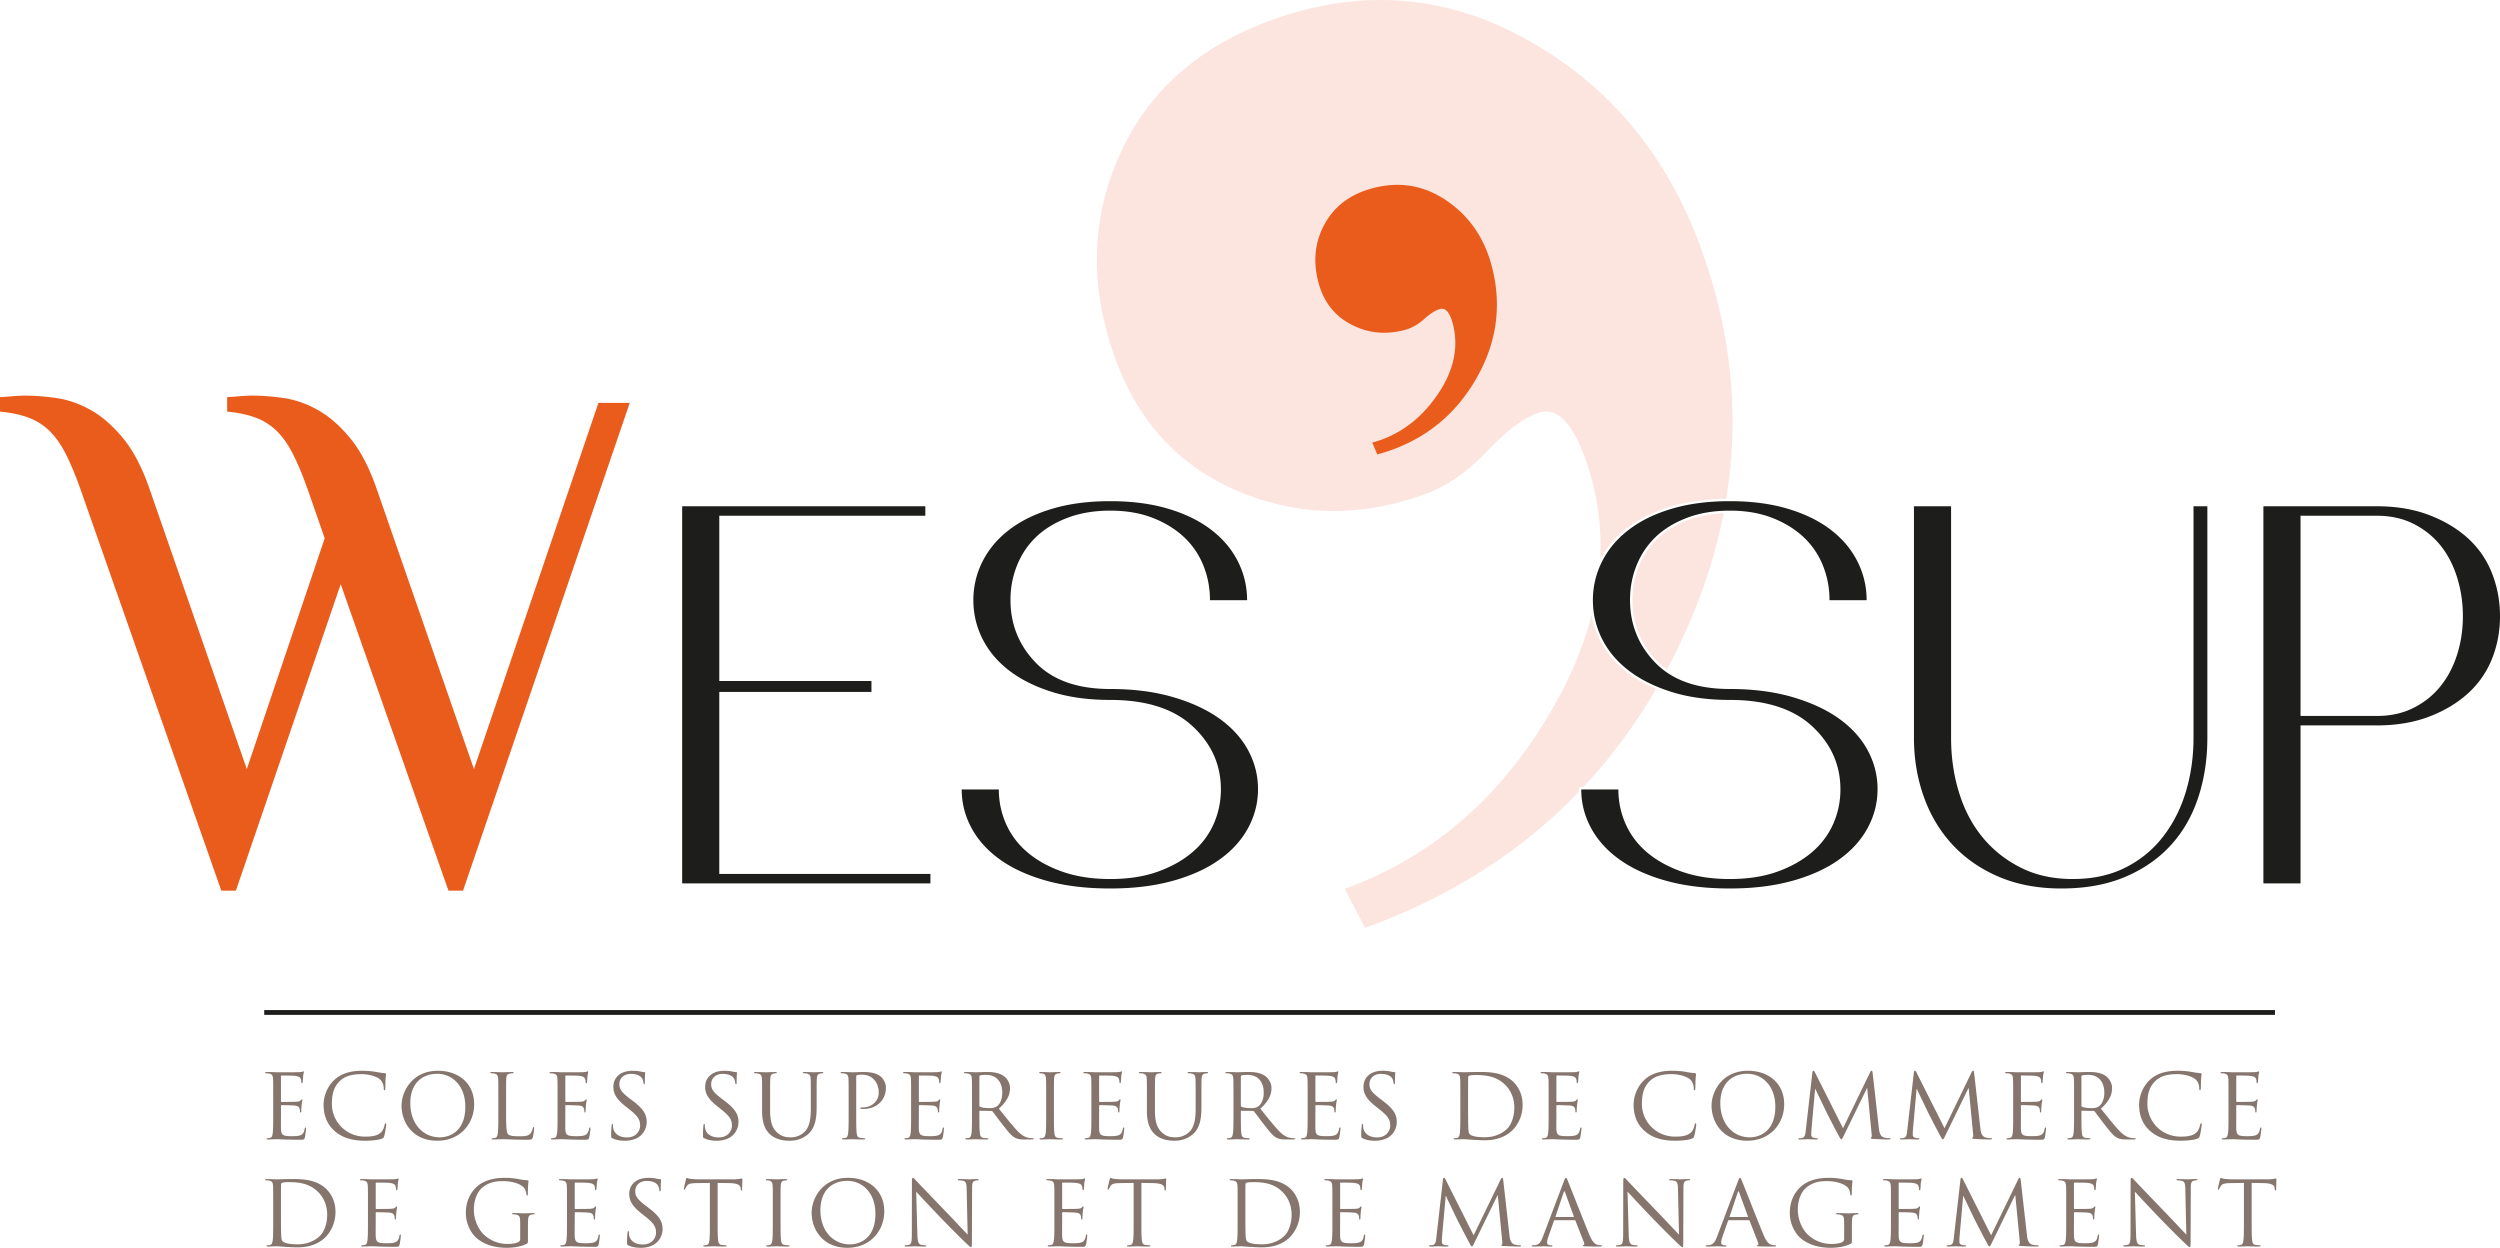
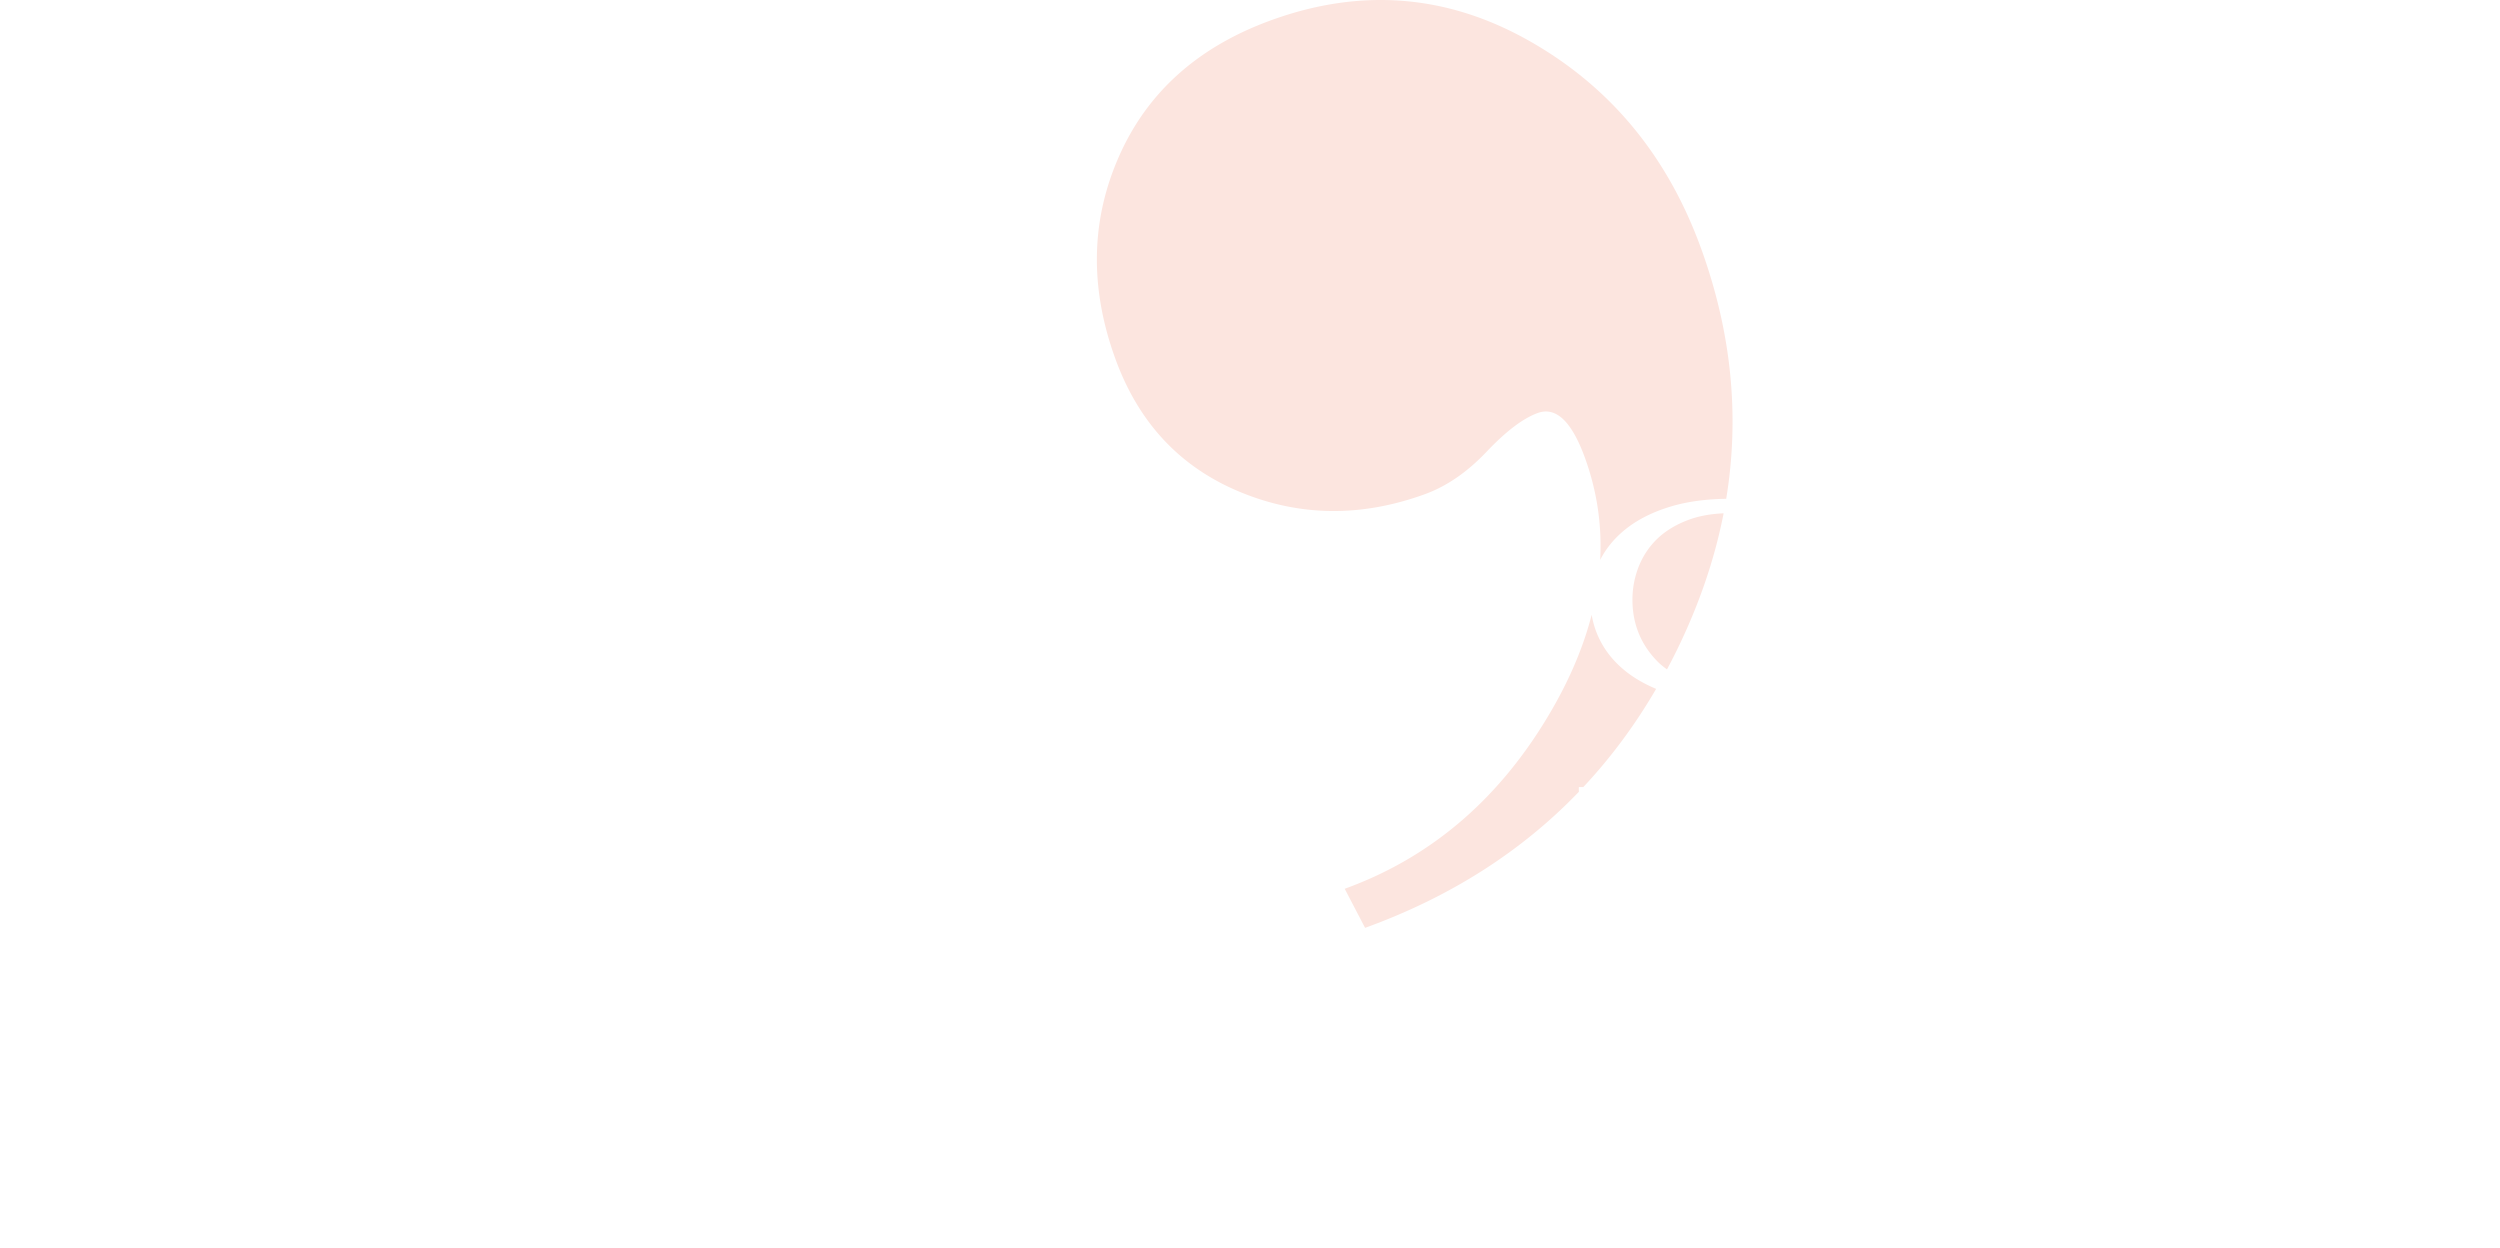
<svg xmlns="http://www.w3.org/2000/svg" viewBox="0 0 600 299.472">
  <path d="M397.728 129.326c-1.91 1.845-3.394 4.06-4.41 6.585a21.534 21.534 0 0 0-1.53 8.048c0 5.735 2.003 10.69 5.951 14.732.71.727 1.503 1.367 2.336 1.965a147.678 147.678 0 0 0 2.303-4.48c5.378-10.966 9.142-21.96 11.29-32.981-3.166.133-6.073.667-8.624 1.645-2.944 1.128-5.406 2.637-7.316 4.486zm-13.77 24.241a21.075 21.075 0 0 1-1.956-6.024c-1.9 7.423-5.048 14.977-9.477 22.666-12.17 21.117-28.768 35.475-49.794 43.099l4.888 9.379c20.405-7.399 37.508-18.285 51.316-32.66-.005-.185-.017-.368-.017-.553v-.583h1.086c6.594-7.038 12.42-14.89 17.47-23.56-2.642-1.104-4.982-2.427-6.973-3.962-2.852-2.197-5.053-4.822-6.543-7.802zm24.3-93.94c-8.1-22.337-21.946-38.992-41.542-49.985-19.595-10.98-40.13-12.583-61.588-4.803-17.526 6.353-29.7 17.215-36.514 32.569-6.822 15.368-7.135 31.581-.94 48.665 5.562 15.337 15.484 25.98 29.796 31.942 14.304 5.965 29.119 6.17 44.455.608 5.255-1.907 10.214-5.306 14.877-10.226 4.655-4.908 8.738-8.002 12.25-9.274 2.188-.795 4.23-.29 6.12 1.497 1.885 1.803 3.631 4.886 5.216 9.26 2.896 7.986 4.098 16.15 3.656 24.488 1.487-2.913 3.656-5.485 6.457-7.645 2.844-2.19 6.376-3.928 10.498-5.164 3.89-1.166 8.361-1.781 13.29-1.846 3.27-19.937 1.266-39.965-6.03-60.086z" fill="#fce5df" />
-   <path d="M113.746 184.581l-23.413-67.444c-1.748-5.005-3.843-9-6.29-11.968-2.446-2.971-5.01-5.212-7.689-6.727-2.681-1.513-5.39-2.473-8.123-2.883-2.739-.407-5.33-.612-7.777-.612-.815 0-1.894.061-3.232.174-1.34.119-2.243.176-2.708.176v3.493c2.56.237 4.805.7 6.727 1.4a14.266 14.266 0 0 1 5.067 3.144c1.455 1.398 2.766 3.232 3.93 5.502 1.164 2.273 2.33 5.042 3.496 8.3l4.194 12.058-18.696 55.387-23.414-67.444c-1.747-5.005-3.843-9-6.29-11.968-2.446-2.971-5.01-5.212-7.688-6.727-2.681-1.513-5.39-2.473-8.125-2.883-2.738-.407-5.329-.612-7.775-.612-.814 0-1.891.061-3.232.174-1.339.119-2.242.176-2.708.176v3.493c2.563.237 4.804.7 6.727 1.4a14.28 14.28 0 0 1 5.067 3.144c1.454 1.398 2.765 3.232 3.93 5.502 1.164 2.273 2.329 5.042 3.495 8.3l33.897 96.624h3.495l25.16-73.56 25.86 73.56h3.495l40.012-117.065h-7.514l-29.878 87.886zM357.96 63.636c-1.81-6.688-5.43-11.868-10.857-15.539-5.427-3.669-11.356-4.636-17.783-2.896-5.247 1.418-9.052 4.278-11.407 8.576-2.358 4.3-2.843 9.004-1.457 14.12 1.241 4.593 3.865 7.929 7.88 10.008 4.014 2.085 8.313 2.504 12.906 1.261 1.574-.424 3.1-1.293 4.572-2.608 1.475-1.313 2.737-2.113 3.787-2.397.656-.177 1.237.018 1.742.584.505.57.936 1.509 1.294 2.819 1.546 5.721.292 11.501-3.757 17.342-4.053 5.841-9.227 9.61-15.523 11.314l1.19 2.845c10.235-2.769 18.016-8.602 23.35-17.51 5.332-8.902 6.69-18.21 4.063-27.919z" fill="#ea5c1c" />
-   <path d="M223.298 209.743h-50.67V166.06h36.518v-2.62h-36.517v-39.663h49.448v-2.273h-58.36v90.509h59.581v-2.271zm62.813-5.154c-2.27 1.921-5.038 3.466-8.3 4.63-3.262 1.165-7.047 1.747-11.356 1.747-4.31 0-8.125-.582-11.445-1.748-3.32-1.163-6.115-2.708-8.388-4.63-2.269-1.92-3.99-4.193-5.153-6.814a20.201 20.201 0 0 1-1.747-8.3h-8.912c0 3.26.786 6.35 2.36 9.261 1.573 2.913 3.87 5.447 6.9 7.601 3.029 2.156 6.755 3.843 11.182 5.067 4.426 1.223 9.493 1.834 15.203 1.834 5.592 0 10.598-.614 15.025-1.84 4.427-1.229 8.153-2.924 11.184-5.086 3.026-2.163 5.329-4.707 6.902-7.629 1.57-2.92 2.357-6.018 2.357-9.296 0-3.27-.786-6.367-2.357-9.293-1.573-2.92-3.876-5.466-6.902-7.628-3.03-2.16-6.757-3.886-11.184-5.172-4.427-1.287-9.433-1.931-15.025-1.931-7.804 0-13.746-2.086-17.823-6.264-4.078-4.177-6.116-9.221-6.116-15.139 0-2.9.525-5.654 1.574-8.265 1.047-2.61 2.561-4.872 4.542-6.786 1.982-1.915 4.484-3.452 7.515-4.612 3.026-1.16 6.463-1.741 10.308-1.741 3.844 0 7.25.582 10.221 1.747 2.97 1.164 5.473 2.709 7.512 4.63a18.908 18.908 0 0 1 4.632 6.815c1.048 2.62 1.573 5.387 1.573 8.298h8.91c0-3.26-.728-6.348-2.185-9.26-1.457-2.91-3.581-5.444-6.377-7.6-2.796-2.155-6.232-3.845-10.31-5.067-4.077-1.223-8.735-1.836-13.976-1.836-5.243 0-9.903.613-13.979 1.836-4.079 1.222-7.512 2.912-10.308 5.067-2.797 2.156-4.921 4.69-6.377 7.6a20.415 20.415 0 0 0-2.185 9.26c0 3.262.728 6.35 2.185 9.261 1.456 2.913 3.58 5.447 6.377 7.602 2.796 2.156 6.23 3.871 10.308 5.153 4.076 1.283 8.736 1.921 13.979 1.921 8.62 0 15.202 2.099 19.742 6.291 4.544 4.193 6.818 9.261 6.818 15.201 0 2.914-.586 5.68-1.747 8.3-1.167 2.62-2.886 4.893-5.157 6.815zm148.69 0c-2.272 1.921-5.04 3.466-8.3 4.63-3.263 1.165-7.05 1.747-11.356 1.747-4.312 0-8.125-.582-11.446-1.748-3.32-1.163-6.115-2.708-8.388-4.63-2.27-1.92-3.99-4.193-5.153-6.814a20.202 20.202 0 0 1-1.748-8.3h-8.91c0 3.26.786 6.35 2.36 9.261 1.571 2.913 3.87 5.447 6.9 7.601 3.027 2.156 6.754 3.843 11.182 5.067 4.426 1.223 9.493 1.834 15.203 1.834 5.59 0 10.597-.614 15.025-1.84 4.424-1.229 8.152-2.924 11.183-5.086 3.027-2.163 5.33-4.707 6.902-7.629 1.572-2.92 2.359-6.018 2.359-9.296 0-3.27-.787-6.367-2.36-9.293-1.571-2.92-3.874-5.466-6.901-7.628-3.03-2.16-6.759-3.886-11.183-5.172-4.428-1.287-9.435-1.931-15.025-1.931-7.807 0-13.749-2.086-17.823-6.264-4.08-4.177-6.116-9.221-6.116-15.139 0-2.9.525-5.654 1.572-8.265 1.049-2.61 2.562-4.872 4.544-6.786 1.979-1.915 4.484-3.452 7.513-4.612 3.028-1.16 6.465-1.741 10.31-1.741 3.843 0 7.248.582 10.222 1.747 2.97 1.164 5.472 2.709 7.511 4.63a18.928 18.928 0 0 1 4.632 6.815c1.047 2.62 1.572 5.387 1.572 8.298h8.911c0-3.26-.73-6.348-2.185-9.26-1.458-2.91-3.58-5.444-6.378-7.6-2.795-2.155-6.232-3.845-10.308-5.067-4.08-1.223-8.736-1.836-13.977-1.836-5.243 0-9.903.613-13.979 1.836-4.079 1.222-7.513 2.912-10.31 5.067-2.795 2.156-4.92 4.69-6.376 7.6a20.415 20.415 0 0 0-2.185 9.26c0 3.262.728 6.35 2.185 9.261 1.455 2.913 3.58 5.447 6.377 7.602 2.796 2.156 6.23 3.871 10.31 5.153 4.075 1.283 8.735 1.921 13.978 1.921 8.618 0 15.2 2.099 19.743 6.291 4.542 4.193 6.814 9.261 6.814 15.201 0 2.914-.582 5.68-1.746 8.3-1.166 2.62-2.884 4.893-5.155 6.815zm33.828-1.835c3.037 3.263 6.746 5.826 11.125 7.689 4.381 1.86 9.372 2.794 14.976 2.794 5.837 0 10.947-.933 15.327-2.794 4.38-1.863 8.026-4.397 10.947-7.603 2.918-3.201 5.108-7.014 6.57-11.444 1.459-4.426 2.19-9.2 2.19-14.328v-55.563h-3.322v55.563c0 4.545-.61 8.855-1.833 12.931-1.224 4.08-3.058 7.686-5.504 10.833-2.445 3.146-5.478 5.621-9.086 7.426-3.613 1.807-7.806 2.708-12.58 2.708-4.66 0-8.797-.901-12.407-2.708-3.61-1.805-6.668-4.221-9.173-7.252-2.506-3.027-4.398-6.61-5.678-10.747-1.282-4.131-1.922-8.53-1.922-13.191v-55.563h-8.911v55.563c0 5.01.786 9.728 2.365 14.154 1.575 4.428 3.883 8.271 6.916 11.532zM598.08 137.58c-1.283-3.258-3.204-6.054-5.766-8.386-2.563-2.328-5.678-4.194-9.349-5.59-3.667-1.398-7.834-2.097-12.49-2.097h-27.26v90.508h8.913v-37.917h18.346c4.657 0 8.824-.698 12.491-2.096 3.671-1.4 6.786-3.26 9.35-5.592a22.256 22.256 0 0 0 5.765-8.298c1.282-3.203 1.92-6.61 1.92-10.222 0-3.61-.638-7.046-1.92-10.31zm-8.386 19.571c-.934 2.912-2.271 5.444-4.019 7.6-1.747 2.156-3.905 3.874-6.465 5.154-2.563 1.282-5.475 1.922-8.736 1.922h-18.346v-48.05h18.346c3.26 0 6.173.642 8.736 1.922 2.56 1.283 4.718 3 6.465 5.155 1.748 2.157 3.085 4.717 4.019 7.689.93 2.97 1.398 6.087 1.398 9.347 0 3.264-.468 6.35-1.398 9.261zm-526.28 86.424h482.578v-1.165H63.413v1.165z" fill="#1d1d1b" />
-   <path d="M63.821 257.585c.198 0 .575.021.754.064.73.15.906.492.95 1.221.045.686.045 1.285.045 4.625v3.771c0 2.056 0 3.749-.111 4.647-.088.621-.198 1.092-.642 1.178a3.482 3.482 0 0 1-.664.086c-.134 0-.177.064-.177.128 0 .13.11.172.354.172.332 0 .841-.043 1.285-.043.464-.022.84-.022.884-.022.332 0 .865.022 1.729.065.863.021 2.082.064 3.743.064.862 0 1.041 0 1.196-.555.11-.452.289-1.907.289-2.08 0-.15 0-.32-.134-.32-.112 0-.155.086-.2.32-.155.88-.421 1.307-.997 1.544-.576.234-1.55.234-2.126.234-2.17 0-2.502-.278-2.568-1.755-.022-.45 0-2.935 0-3.663v-1.885c0-.086.043-.15.155-.15.377 0 2.57.043 3.166.107.864.086 1.063.449 1.152.75.09.278.09.493.09.706 0 .108.043.193.153.193.156 0 .156-.235.156-.406 0-.151.043-.943.088-1.372.067-.707.177-1.07.177-1.198 0-.13-.043-.173-.11-.173-.09 0-.177.109-.333.28-.198.213-.51.256-1.04.298-.51.045-3.234.045-3.521.045-.11 0-.133-.066-.133-.214v-5.912c0-.151.043-.215.133-.215.242 0 2.658.02 3.033.064 1.196.13 1.42.386 1.574.73.11.256.132.62.132.77 0 .17.043.278.178.278.087 0 .132-.128.154-.235.045-.257.088-1.2.11-1.414.067-.598.178-.857.178-1.005 0-.109-.023-.193-.09-.193-.11 0-.198.084-.308.107a6.213 6.213 0 0 1-.954.106c-.51.021-4.915.021-5.072.021l-.906-.041c-.487-.023-1.087-.023-1.596-.023-.243 0-.353.043-.353.171 0 .086.088.13.177.13zm16.518 13.879c1.749 1.52 3.986 2.312 7.307 2.312 1.419 0 3.101-.15 3.988-.491.398-.173.444-.214.575-.621.222-.728.487-2.592.487-2.742 0-.172-.043-.322-.155-.322-.133 0-.176.086-.22.322-.067.385-.355 1.328-.82 1.799-.886.88-2.192 1.07-3.855 1.07-4.738 0-7.992-3.748-7.992-7.838 0-2.185.375-4.092 1.992-5.59.775-.729 2.148-1.563 5.095-1.563 1.947 0 3.653.577 4.427 1.219.576.472.932 1.35.932 2.186 0 .299.023.449.176.449.132 0 .177-.128.2-.449.022-.322.022-1.5.065-2.207.046-.77.112-1.026.112-1.198 0-.13-.044-.216-.288-.236-.71-.044-1.418-.171-2.26-.321-1.083-.193-2.325-.257-3.21-.257-3.41 0-5.425 1.007-6.756 2.29-1.97 1.907-2.478 4.413-2.478 5.849 0 2.033.531 4.475 2.678 6.339zm24.758-14.478c-6.113 0-8.727 4.904-8.727 8.374 0 3.854 2.525 8.417 8.594 8.417 5.337 0 8.837-3.963 8.837-8.76 0-4.989-3.722-8.03-8.704-8.03zm.464 15.977c-3.987 0-7.087-3.213-7.087-8.203 0-4.69 2.768-7.046 6.468-7.046 3.498 0 6.733 2.762 6.733 7.901 0 6.234-4.12 7.348-6.114 7.348zm12.288-15.378c.2 0 .576.022.753.065.731.149.908.492.953 1.22.043.686.043 1.286.043 4.624v3.772c0 2.057 0 3.748-.11 4.647-.09.62-.2 1.091-.643 1.178-.2.043-.465.086-.664.086-.133 0-.177.064-.177.127 0 .13.11.173.354.173.332 0 .82-.02 1.262-.043.444 0 .819-.021.908-.021.642 0 1.33.02 2.26.064.929.022 2.081.064 3.676.064 1.173 0 1.24-.085 1.396-.578.176-.62.332-1.906.332-2.142s-.022-.32-.133-.32c-.134 0-.178.106-.2.277-.066.407-.288.943-.575 1.285-.532.62-1.507.643-2.68.643-1.728 0-2.304-.15-2.658-.493-.4-.386-.487-1.756-.487-4.904v-3.815c0-3.338 0-3.938.044-4.624.044-.75.22-1.114.864-1.22.265-.043.574-.065.73-.065.089 0 .178-.043.178-.13 0-.127-.112-.17-.356-.17-.664 0-2.28.064-2.39.064-.112 0-1.506-.064-2.503-.064-.244 0-.354.043-.354.17 0 .087.088.13.177.13zm18.622 15.892c.864.021 2.081.064 3.744.064.864 0 1.04 0 1.196-.555.11-.452.289-1.907.289-2.08 0-.15 0-.32-.134-.32-.112 0-.155.086-.2.32-.155.88-.421 1.307-.997 1.544-.575.234-1.55.234-2.126.234-2.17 0-2.503-.278-2.568-1.755-.022-.45 0-2.935 0-3.663v-1.885c0-.086.043-.15.155-.15.375 0 2.57.043 3.166.107.863.086 1.063.449 1.152.75.09.278.09.493.09.706 0 .108.043.193.153.193.156 0 .156-.235.156-.406 0-.151.045-.943.088-1.372.067-.707.177-1.07.177-1.198 0-.13-.044-.173-.11-.173-.09 0-.177.109-.333.28-.198.213-.51.256-1.041.298-.509.045-3.233.045-3.52.045-.112 0-.133-.066-.133-.214v-5.912c0-.151.043-.215.133-.215.242 0 2.657.02 3.033.064 1.196.13 1.42.386 1.574.73.11.256.132.62.132.77 0 .17.045.278.177.278.088 0 .133-.128.155-.235.045-.257.088-1.2.11-1.414.067-.598.178-.857.178-1.005 0-.109-.023-.193-.088-.193-.112 0-.2.084-.311.107-.176.041-.53.086-.953.106-.51.021-4.916.021-5.072.021l-.906-.041c-.487-.023-1.086-.023-1.595-.023-.244 0-.354.043-.354.171 0 .086.088.13.177.13.198 0 .575.02.753.063.731.15.907.492.952 1.221.044.686.044 1.285.044 4.625v3.771c0 2.056 0 3.749-.11 4.647-.09.621-.2 1.092-.643 1.178a3.499 3.499 0 0 1-.664.086c-.134 0-.177.064-.177.128 0 .13.11.172.354.172.332 0 .841-.043 1.285-.043.464-.022.84-.022.884-.022.332 0 .865.022 1.728.065zm18.735-4.155c0-1.714-.621-3.042-3.233-5.034l-.621-.47c-2.126-1.606-2.702-2.377-2.702-3.6 0-1.562 1.197-2.483 2.724-2.483 2.038 0 2.635.899 2.767 1.135.134.236.267.814.29 1.07.021.172.042.279.176.279.11 0 .155-.15.155-.492 0-1.457.088-2.164.088-2.27 0-.108-.043-.15-.222-.15-.176 0-.353-.022-.774-.108-.554-.128-1.195-.214-2.06-.214-2.812 0-4.584 1.564-4.584 3.856 0 1.455.532 2.783 2.88 4.647l.995.792c1.906 1.52 2.547 2.378 2.547 3.855 0 1.371-1.04 2.85-3.166 2.85-1.484 0-2.946-.6-3.278-2.186-.067-.298-.067-.6-.067-.791 0-.173-.022-.236-.155-.236-.11 0-.155.107-.177.343-.022.341-.11 1.198-.11 2.27 0 .578.022.665.332.813.908.43 1.926.58 2.968.58 1.196 0 2.39-.258 3.344-.9 1.527-1.05 1.883-2.679 1.883-3.556zm13.837 3.876c.908.43 1.926.58 2.968.58 1.195 0 2.39-.258 3.343-.9 1.528-1.05 1.884-2.679 1.884-3.556 0-1.714-.621-3.042-3.234-5.034l-.62-.47c-2.128-1.606-2.7-2.377-2.7-3.6 0-1.562 1.195-2.483 2.722-2.483 2.038 0 2.635.899 2.767 1.135.134.236.267.814.289 1.07.022.172.045.279.177.279.11 0 .155-.15.155-.492 0-1.457.088-2.164.088-2.27 0-.108-.045-.15-.222-.15-.176 0-.353-.022-.774-.108-.554-.128-1.195-.214-2.06-.214-2.812 0-4.584 1.564-4.584 3.856 0 1.455.532 2.783 2.88 4.647l.995.792c1.906 1.52 2.547 2.378 2.547 3.855 0 1.371-1.04 2.85-3.166 2.85-1.484 0-2.946-.6-3.278-2.186-.067-.298-.067-.6-.067-.791 0-.173-.023-.236-.155-.236-.11 0-.155.107-.177.343-.022.341-.11 1.198-.11 2.27 0 .578.022.665.332.813zm26.95-9.703c0-3.34 0-3.939.044-4.625.045-.75.222-1.091.82-1.22.265-.044.398-.065.554-.065.086 0 .176-.043.176-.129 0-.128-.11-.17-.355-.17-.662 0-1.704.063-1.859.063-.132 0-1.352-.064-2.348-.064-.242 0-.354.043-.354.171 0 .086.09.13.177.13.2 0 .575.02.754.063.73.15.908.492.952 1.221.043.686.043 1.285.043 4.625v2.678c0 2.207-.264 4.026-1.284 5.247-.798.923-2.126 1.544-3.476 1.544-1.264 0-2.26-.194-3.345-1.178-.951-.88-1.663-2.207-1.663-5.29v-3.001c0-3.34 0-3.939.046-4.625.045-.75.222-1.135.82-1.22.265-.044.398-.065.554-.065.086 0 .176-.043.176-.129 0-.128-.11-.17-.353-.17-.665 0-1.993.063-2.193.063s-1.55-.064-2.547-.064c-.244 0-.354.043-.354.171 0 .086.088.13.177.13.2 0 .576.02.753.063.731.15.909.492.952 1.221.044.686.044 1.285.044 4.625v3.128c0 3.128.843 4.626 1.925 5.634 1.575 1.434 3.811 1.52 4.564 1.52 1.307 0 2.969-.213 4.563-1.586 1.771-1.52 2.038-4.09 2.038-6.404v-2.292zm11.402-6.21c-1.018 0-2.303.064-2.79.064-.177 0-1.507-.064-2.502-.064-.244 0-.355.043-.355.171 0 .086.088.13.178.13.199 0 .574.02.753.063.73.15.908.492.95 1.221.046.686.046 1.285.046 4.625v3.771c0 2.056 0 3.749-.11 4.647-.09.621-.2 1.092-.642 1.178-.2.043-.466.086-.667.086-.131 0-.176.064-.176.128 0 .13.11.172.355.172.663 0 2.06-.065 2.125-.065.11 0 1.505.065 2.725.065.244 0 .354-.065.354-.172 0-.064-.046-.128-.177-.128-.2 0-.687-.043-.996-.086-.667-.086-.798-.557-.865-1.178-.11-.898-.11-2.591-.11-4.647v-8.803c0-.214.044-.364.177-.407.2-.086.576-.127.953-.127.509 0 1.859-.087 3.033 1.07 1.173 1.156 1.239 2.592 1.239 3.298 0 1.97-1.682 3.49-3.83 3.49-.465 0-.597.022-.597.194 0 .107.132.15.242.15.11.021.355.021.466.021 3.144 0 5.447-2.055 5.447-5.097 0-1.135-.62-2.099-1.107-2.549-.355-.322-1.35-1.22-4.12-1.22zm11.16 14.628c-.09.621-.2 1.092-.642 1.178-.2.043-.466.086-.664.086-.134 0-.178.064-.178.128 0 .13.11.172.354.172.332 0 .843-.043 1.285-.043.464-.022.842-.022.885-.022.33 0 .864.022 1.729.065.862.021 2.08.064 3.742.064.864 0 1.04 0 1.196-.555.111-.452.288-1.907.288-2.08 0-.15 0-.32-.134-.32-.111 0-.154.086-.2.32-.154.88-.419 1.307-.997 1.544-.574.234-1.55.234-2.124.234-2.172 0-2.504-.278-2.57-1.755-.021-.45 0-2.935 0-3.663v-1.885c0-.086.046-.15.156-.15.376 0 2.569.043 3.167.107.862.086 1.062.449 1.151.75.09.278.09.493.09.706 0 .108.044.193.153.193.158 0 .158-.235.158-.406 0-.151.043-.943.086-1.372.067-.707.177-1.07.177-1.198 0-.13-.043-.173-.11-.173-.09 0-.176.109-.334.28-.198.213-.509.256-1.04.298-.51.045-3.233.045-3.52.045-.11 0-.133-.066-.133-.214v-5.912c0-.151.045-.215.132-.215.243 0 2.66.02 3.034.064 1.195.13 1.419.386 1.574.73.111.256.134.62.134.77 0 .17.043.278.177.278.086 0 .13-.128.153-.235.045-.257.088-1.2.112-1.414.065-.598.175-.857.175-1.005 0-.109-.022-.193-.087-.193-.112 0-.2.084-.31.107a6.187 6.187 0 0 1-.954.106c-.51.021-4.914.021-5.07.021l-.909-.041c-.486-.023-1.085-.023-1.594-.023-.244 0-.353.043-.353.171 0 .086.087.13.176.13.2 0 .576.02.753.063.731.15.908.492.951 1.221.045.686.045 1.285.045 4.625v3.771c0 2.056 0 3.749-.11 4.647zm29.341 1.264c-.134 0-.443 0-.863-.065-.554-.085-1.507-.32-2.704-1.54-1.284-1.33-2.79-3.235-4.605-5.486 1.993-1.776 2.68-3.36 2.68-4.945 0-1.48-.974-2.528-1.528-2.913-1.173-.814-2.657-.945-4.054-.945-.686 0-2.368.066-2.614.066-.108 0-1.505-.066-2.5-.066-.245 0-.355.045-.355.173 0 .086.088.13.177.13.198 0 .575.021.754.065.729.15.906.491.95 1.219.045.686.045 1.284.045 4.625v3.772c0 2.054 0 3.748-.111 4.646-.088.62-.198 1.092-.642 1.18a3.635 3.635 0 0 1-.664.084c-.134 0-.177.065-.177.128 0 .129.11.172.354.172.664 0 2.06-.064 2.082-.064.11 0 1.506.064 2.724.064.244 0 .356-.064.356-.172 0-.063-.047-.128-.18-.128-.199 0-.685-.043-.997-.085-.663-.087-.796-.558-.863-1.179-.11-.898-.11-2.592-.11-4.646v-.517c0-.103.045-.169.155-.169l2.724.043c.132 0 .2.042.289.126.442.559 1.484 1.992 2.413 3.171 1.262 1.607 2.038 2.656 2.99 3.147.575.302 1.129.409 2.369.409h1.573c.398 0 .532-.043.532-.172 0-.063-.09-.128-.2-.128zm-8.704-7.625c-.509.344-1.13.408-1.661.408-.974 0-1.993-.15-2.325-.343-.11-.065-.155-.15-.155-.258v-7.003a.26.26 0 0 1 .177-.257c.222-.064.819-.13 1.486-.13 2.367 0 3.828 1.608 3.828 4.284 0 1.628-.574 2.785-1.35 3.299zm15.545 7.925c.244 0 .352-.064.352-.17 0-.065-.043-.13-.175-.13-.2 0-.686-.043-.998-.086-.663-.085-.797-.557-.863-1.178-.11-.897-.11-2.592-.11-4.647v-3.77c0-3.34 0-3.94.045-4.626.043-.75.22-1.113.817-1.221.265-.042.399-.064.554-.064.089 0 .178-.043.178-.128 0-.13-.111-.172-.354-.172-.664 0-2.06.064-2.17.064s-1.509-.064-2.238-.064c-.244 0-.353.043-.353.172 0 .085.087.128.176.128.155 0 .442.022.686.086.487.105.71.47.754 1.199.044.686.044 1.286.044 4.626v3.77c0 2.055 0 3.75-.11 4.647-.09.62-.201 1.093-.643 1.178-.2.043-.465.086-.664.086-.134 0-.177.065-.177.13 0 .127.11.17.354.17.662 0 2.06-.064 2.17-.064s1.507.064 2.725.064zm14.791-.491c.11-.452.29-1.907.29-2.08 0-.15 0-.32-.135-.32-.111 0-.155.086-.2.32-.154.88-.419 1.307-.997 1.544-.574.234-1.55.234-2.125.234-2.17 0-2.503-.278-2.568-1.755-.023-.45 0-2.935 0-3.663v-1.885c0-.086.043-.15.155-.15.376 0 2.57.043 3.166.107.863.086 1.063.449 1.152.75.09.278.09.493.09.706 0 .108.043.193.153.193.156 0 .156-.235.156-.406 0-.151.045-.943.088-1.372.067-.707.177-1.07.177-1.198 0-.13-.045-.173-.11-.173-.09 0-.177.109-.334.28-.198.213-.509.256-1.04.298-.51.045-3.233.045-3.52.045-.11 0-.133-.066-.133-.214v-5.912c0-.151.043-.215.132-.215.244 0 2.66.02 3.034.064 1.195.13 1.419.386 1.574.73.11.256.132.62.132.77 0 .17.045.278.177.278.088 0 .133-.128.155-.235.045-.257.088-1.2.11-1.414.067-.598.177-.857.177-1.005 0-.109-.022-.193-.087-.193-.112 0-.2.084-.312.107-.175.041-.53.086-.952.106-.51.021-4.916.021-5.07.021l-.909-.041c-.486-.023-1.085-.023-1.594-.023-.244 0-.354.043-.354.171 0 .086.088.13.177.13.2 0 .574.02.753.063.731.15.908.492.951 1.221.045.686.045 1.285.045 4.625v3.771c0 2.056 0 3.749-.11 4.647-.09.621-.2 1.092-.642 1.178-.2.043-.467.086-.665.086-.133 0-.177.064-.177.128 0 .13.11.172.354.172.332 0 .841-.043 1.285-.043.464-.022.84-.022.885-.022.33 0 .864.022 1.727.065.864.021 2.083.064 3.744.064.864 0 1.04 0 1.195-.555zm20.063-15.7c-.665 0-1.706.063-1.86.063-.133 0-1.353-.064-2.348-.064-.245 0-.355.043-.355.171 0 .086.09.13.177.13.2 0 .577.02.754.063.73.15.908.492.952 1.221.044.686.044 1.285.044 4.625v2.678c0 2.207-.265 4.026-1.285 5.247-.798.923-2.126 1.544-3.476 1.544-1.264 0-2.26-.194-3.345-1.178-.951-.88-1.661-2.207-1.661-5.29v-3.001c0-3.34 0-3.939.044-4.625.045-.75.222-1.135.82-1.22.266-.044.398-.065.554-.065.088 0 .176-.043.176-.129 0-.128-.11-.17-.353-.17-.665 0-1.993.063-2.192.063s-1.552-.064-2.548-.064c-.244 0-.354.043-.354.171 0 .086.088.13.177.13.2 0 .576.02.754.063.73.15.908.492.95 1.221.045.686.045 1.285.045 4.625v3.128c0 3.128.843 4.626 1.927 5.634 1.573 1.434 3.81 1.52 4.562 1.52 1.307 0 2.969-.213 4.563-1.586 1.771-1.52 2.038-4.09 2.038-6.404v-2.292c0-3.34 0-3.939.043-4.625.045-.75.222-1.091.82-1.22.265-.044.398-.065.554-.065.088 0 .176-.043.176-.129 0-.128-.11-.17-.353-.17zm10.006 16.191c.244 0 .355-.064.355-.172 0-.063-.045-.128-.178-.128-.2 0-.686-.043-.997-.085-.664-.087-.796-.558-.863-1.179-.11-.898-.11-2.592-.11-4.646v-.517c0-.103.044-.169.154-.169l2.724.043c.133 0 .2.042.29.126.441.559 1.484 1.992 2.412 3.171 1.263 1.607 2.038 2.656 2.991 3.147.575.302 1.13.409 2.368.409h1.574c.397 0 .531-.043.531-.172 0-.063-.087-.128-.2-.128-.132 0-.443 0-.863-.065-.555-.085-1.506-.32-2.703-1.54-1.283-1.33-2.79-3.235-4.606-5.486 1.994-1.776 2.68-3.36 2.68-4.945 0-1.48-.974-2.528-1.527-2.913-1.173-.814-2.658-.945-4.054-.945-.686 0-2.368.066-2.614.066-.109 0-1.505-.066-2.503-.066-.242 0-.352.045-.352.173 0 .086.088.13.177.13.198 0 .574.021.753.065.73.15.907.491.951 1.219.045.686.045 1.284.045 4.625v3.772c0 2.054 0 3.748-.11 4.646-.09.62-.2 1.092-.643 1.18a3.635 3.635 0 0 1-.664.084c-.134 0-.177.065-.177.128 0 .129.11.172.354.172.664 0 2.06-.064 2.083-.064.108 0 1.505.064 2.722.064zm-1.794-15.121a.26.26 0 0 1 .178-.257c.221-.064.818-.13 1.484-.13 2.368 0 3.83 1.608 3.83 4.284 0 1.628-.575 2.785-1.35 3.299-.51.344-1.13.408-1.662.408-.973 0-1.993-.15-2.325-.343-.11-.065-.155-.15-.155-.258v-7.003zm23.627 14.63c.112-.452.289-1.907.289-2.08 0-.15 0-.32-.132-.32-.112 0-.157.086-.202.32-.153.88-.42 1.307-.995 1.544-.575.234-1.55.234-2.126.234-2.17 0-2.504-.278-2.568-1.755-.024-.45 0-2.935 0-3.663v-1.885c0-.086.043-.15.153-.15.377 0 2.57.043 3.168.107.862.086 1.063.449 1.15.75.09.278.09.493.09.706 0 .108.045.193.155.193.155 0 .155-.235.155-.406 0-.151.044-.943.09-1.372.064-.707.176-1.07.176-1.198 0-.13-.044-.173-.112-.173-.087 0-.177.109-.331.28-.2.213-.511.256-1.041.298-.51.045-3.232.045-3.52.045-.112 0-.133-.066-.133-.214v-5.912c0-.151.043-.215.133-.215.242 0 2.657.02 3.033.064 1.196.13 1.417.386 1.572.73.11.256.133.62.133.77 0 .17.044.278.178.278.088 0 .131-.128.154-.235.046-.257.09-1.2.11-1.414.068-.598.179-.857.179-1.005 0-.109-.023-.193-.09-.193-.11 0-.2.084-.31.107a6.186 6.186 0 0 1-.952.106c-.51.021-4.916.021-5.072.021l-.906-.041c-.487-.023-1.086-.023-1.596-.023-.245 0-.353.043-.353.171 0 .086.088.13.176.13.2 0 .576.02.753.063.73.15.908.492.95 1.221.047.686.047 1.285.047 4.625v3.771c0 2.056 0 3.749-.111 4.647-.09.621-.2 1.092-.642 1.178-.2.043-.466.086-.666.086-.13 0-.175.064-.175.128 0 .13.11.172.354.172.332 0 .841-.043 1.283-.043.466-.022.843-.022.886-.022.334 0 .863.022 1.728.065.864.021 2.081.064 3.743.064.863 0 1.042 0 1.195-.555zm10.562-8.698l-.62-.47c-2.127-1.606-2.703-2.377-2.703-3.6 0-1.562 1.197-2.483 2.724-2.483 2.038 0 2.637.899 2.77 1.135s.266.814.287 1.07c.024.172.044.279.177.279.111 0 .155-.15.155-.492 0-1.457.089-2.164.089-2.27 0-.108-.045-.15-.22-.15-.177 0-.356-.022-.776-.108-.554-.128-1.195-.214-2.06-.214-2.814 0-4.582 1.564-4.582 3.856 0 1.455.53 2.783 2.877 4.647l.996.792c1.906 1.52 2.547 2.378 2.547 3.855 0 1.371-1.039 2.85-3.166 2.85-1.486 0-2.946-.6-3.28-2.186-.065-.298-.065-.6-.065-.791 0-.173-.022-.236-.153-.236-.114 0-.158.107-.179.343-.022.341-.112 1.198-.112 2.27 0 .578.023.665.334.813.908.43 1.926.58 2.967.58 1.197 0 2.392-.258 3.345-.9 1.527-1.05 1.881-2.679 1.881-3.556 0-1.714-.617-3.042-3.233-5.034zm22.408-7.004c-1.328 0-2.722.066-2.99.066-.109 0-1.507-.066-2.501-.066-.243 0-.356.045-.356.173 0 .086.09.127.177.127.2 0 .578.023.755.066.73.15.906.491.951 1.219.045.686.045 1.286.045 4.626v3.77c0 2.057 0 3.749-.11 4.649-.09.62-.2 1.091-.643 1.178-.2.043-.465.086-.664.086-.134 0-.18.064-.18.13 0 .127.113.17.357.17.33 0 .842-.043 1.283-.043.466-.023.84-.023.886-.023.111 0 .865.066 1.838.128.954.065 2.127.13 3.08.13 3.763 0 5.757-1.5 6.71-2.463 1.24-1.264 2.391-3.342 2.391-6.04 0-2.55-1.04-4.327-2.148-5.44-2.634-2.634-6.688-2.443-8.88-2.443zm7.265 13.666c-1.306 1.264-3.213 1.992-5.271 1.992-2.615 0-3.478-.449-3.765-.86-.177-.234-.22-1.089-.244-1.625-.021-.407-.043-2.377-.043-4.648v-2.657c0-1.648 0-3.833.022-4.56 0-.237.065-.344.265-.428.177-.087.997-.152 1.44-.152 2.634 0 5.159.3 7.242 2.422.908.921 2.125 2.675 2.125 5.396 0 1.971-.62 4.027-1.771 5.12zm8.257-13.365c.201 0 .576.021.753.064.731.15.91.492.953 1.221.043.686.043 1.285.043 4.625v3.771c0 2.056 0 3.749-.11 4.647-.09.621-.2 1.092-.642 1.178-.2.043-.466.086-.665.086-.13 0-.176.064-.176.128 0 .13.11.172.353.172.334 0 .841-.043 1.285-.043.466-.022.842-.022.887-.022.33 0 .862.022 1.727.065.862.021 2.08.064 3.742.064.864 0 1.042 0 1.195-.555.112-.452.29-1.907.29-2.08 0-.15 0-.32-.135-.32-.11 0-.155.086-.2.32-.152.88-.42 1.307-.993 1.544-.577.234-1.552.234-2.126.234-2.174 0-2.506-.278-2.57-1.755-.024-.45 0-2.935 0-3.663v-1.885c0-.086.045-.15.154-.15.378 0 2.57.043 3.166.107.863.086 1.064.449 1.152.75.09.278.09.493.09.706 0 .108.044.193.154.193.155 0 .155-.235.155-.406 0-.151.045-.943.088-1.372.067-.707.18-1.07.18-1.198 0-.13-.044-.173-.113-.173-.088 0-.176.109-.33.28-.202.213-.513.256-1.044.298-.508.045-3.232.045-3.52.045-.11 0-.132-.066-.132-.214v-5.912c0-.151.045-.215.133-.215.244 0 2.657.02 3.032.064 1.199.13 1.417.386 1.574.73.111.256.132.62.132.77 0 .17.045.278.179.278.09 0 .132-.128.153-.235.045-.257.09-1.2.11-1.414.069-.598.179-.857.179-1.005 0-.109-.02-.193-.09-.193-.11 0-.199.084-.307.107a6.238 6.238 0 0 1-.956.106c-.506.021-4.914.021-5.069.021l-.908-.041c-.487-.023-1.085-.023-1.596-.023-.244 0-.353.043-.353.171 0 .086.09.13.176.13zm37.024 12.015c-.132 0-.177.086-.221.322-.066.385-.355 1.328-.82 1.799-.885.88-2.192 1.07-3.853 1.07-4.738 0-7.996-3.748-7.996-7.838 0-2.185.377-4.092 1.994-5.59.775-.729 2.15-1.563 5.094-1.563 1.948 0 3.656.577 4.43 1.219.575.472.93 1.35.93 2.186 0 .299.021.449.176.449.134 0 .177-.128.2-.449.023-.322.023-1.5.066-2.207.045-.77.11-1.026.11-1.198 0-.13-.044-.216-.287-.236-.708-.044-1.418-.171-2.258-.321-1.087-.193-2.325-.257-3.212-.257-3.41 0-5.425 1.007-6.754 2.29-1.971 1.907-2.48 4.413-2.48 5.849 0 2.033.53 4.475 2.68 6.339 1.748 1.52 3.986 2.312 7.307 2.312 1.417 0 3.1-.15 3.986-.491.4-.173.444-.214.576-.621.222-.728.487-2.592.487-2.742 0-.172-.044-.322-.155-.322zm12.556-12.614c-6.114 0-8.728 4.904-8.728 8.374 0 3.854 2.525 8.417 8.594 8.417 5.337 0 8.837-3.963 8.837-8.76 0-4.989-3.72-8.03-8.703-8.03zm.465 15.977c-3.988 0-7.088-3.213-7.088-8.203 0-4.69 2.77-7.046 6.469-7.046 3.498 0 6.731 2.762 6.731 7.901 0 6.234-4.119 7.348-6.112 7.348zm33.769.322c0-.085-.069-.107-.177-.107-.224 0-.798 0-1.44-.193-.954-.3-1.109-1.5-1.196-2.271l-1.482-13.15c-.046-.408-.113-.578-.268-.578s-.244.15-.332.343l-6.512 13.448-6.775-13.47c-.11-.237-.198-.321-.332-.321s-.223.15-.243.386l-1.597 13.962c-.088.814-.153 1.65-.884 1.78-.334.064-.487.064-.666.064-.108 0-.22.041-.22.107 0 .15.155.191.375.191.6 0 1.663-.064 1.863-.064.175 0 1.238.064 2.057.064.268 0 .399-.041.399-.191 0-.066-.088-.107-.176-.107-.132 0-.467-.023-.844-.109-.33-.064-.575-.341-.575-.662 0-.366 0-.752.024-1.093l.884-9.94h.09c.242.58 2.722 5.72 2.922 6.106.112.214 2.017 3.92 2.593 4.968.42.771.532.987.686.987.2 0 .264-.192.731-1.137l5.426-11.136h.066l1.064 11.05c.045.386.02.75-.09.773-.11.02-.154.063-.154.15 0 .108.109.17.62.213.818.064 3.212.128 3.699.128.265 0 .464-.064.464-.191zm18.753-12.123l1.065 11.05c.044.386.02.75-.09.773-.11.02-.154.063-.154.15 0 .108.11.17.62.213.82.064 3.211.128 3.7.128.263 0 .462-.064.462-.191 0-.085-.067-.107-.175-.107-.223 0-.8 0-1.44-.193-.952-.3-1.109-1.5-1.196-2.271l-1.483-13.15c-.046-.408-.112-.578-.268-.578-.155 0-.244.15-.33.343l-6.513 13.448-6.775-13.47c-.112-.237-.2-.321-.332-.321-.136 0-.225.15-.244.386l-1.596 13.962c-.09.814-.153 1.65-.886 1.78-.332.064-.486.064-.664.064-.11 0-.221.041-.221.107 0 .15.156.191.375.191.6 0 1.663-.064 1.862-.064.176 0 1.238.064 2.059.064.266 0 .397-.041.397-.191 0-.066-.088-.107-.175-.107-.133 0-.466-.023-.843-.109-.332-.064-.576-.341-.576-.662 0-.366 0-.752.025-1.093l.884-9.94h.088c.244.58 2.724 5.72 2.922 6.106.112.214 2.02 3.92 2.594 4.968.42.771.531.987.686.987.201 0 .265-.192.73-1.137l5.427-11.136h.065zm18.422 9.424c-.11 0-.155.086-.2.32-.154.88-.42 1.307-.994 1.544-.576.234-1.551.234-2.126.234-2.173 0-2.505-.278-2.57-1.755-.023-.45 0-2.935 0-3.663v-1.885c0-.086.046-.15.154-.15.378 0 2.57.043 3.166.107.864.086 1.065.449 1.153.75.09.278.09.493.09.706 0 .108.044.193.154.193.155 0 .155-.235.155-.406 0-.151.044-.943.087-1.372.068-.707.18-1.07.18-1.198 0-.13-.044-.173-.112-.173-.088 0-.176.109-.33.28-.202.213-.513.256-1.045.298-.507.045-3.231.045-3.518.045-.112 0-.135-.066-.135-.214v-5.912c0-.151.047-.215.135-.215.244 0 2.655.02 3.032.064 1.197.13 1.417.386 1.572.73.113.256.134.62.134.77 0 .17.044.278.178.278.09 0 .133-.128.154-.235.044-.257.089-1.2.11-1.414.068-.598.179-.857.179-1.005 0-.109-.021-.193-.09-.193-.11 0-.2.084-.308.107a6.239 6.239 0 0 1-.956.106c-.506.021-4.915.021-5.068.021l-.908-.041c-.489-.023-1.086-.023-1.596-.023-.244 0-.353.043-.353.171 0 .086.09.13.176.13.2 0 .576.02.753.063.73.15.91.492.953 1.221.043.686.043 1.285.043 4.625v3.771c0 2.056 0 3.749-.11 4.647-.09.621-.2 1.092-.644 1.178a3.482 3.482 0 0 1-.664.086c-.13 0-.175.064-.175.128 0 .13.11.172.353.172.333 0 .84-.043 1.284-.043.466-.022.843-.022.888-.022.33 0 .861.022 1.726.065.862.021 2.081.064 3.743.064.863 0 1.04 0 1.195-.555.112-.452.289-1.907.289-2.08 0-.15 0-.32-.134-.32zm21.148 2.891c.397 0 .53-.043.53-.172 0-.063-.088-.128-.198-.128-.134 0-.444 0-.864-.065-.552-.085-1.506-.32-2.702-1.54-1.284-1.33-2.79-3.235-4.605-5.486 1.993-1.776 2.68-3.36 2.68-4.945 0-1.48-.974-2.528-1.531-2.913-1.173-.814-2.656-.945-4.05-.945-.687 0-2.37.066-2.615.066-.11 0-1.506-.066-2.502-.066-.243 0-.354.045-.354.173 0 .086.089.13.177.13.2 0 .578.021.751.065.731.15.91.491.955 1.219.044.686.044 1.284.044 4.625v3.772c0 2.054 0 3.748-.111 4.646-.088.62-.2 1.092-.643 1.18-.2.04-.463.084-.664.084-.133 0-.177.065-.177.128 0 .129.11.172.352.172.666 0 2.062-.064 2.083-.064.113 0 1.506.064 2.724.064.244 0 .356-.064.356-.172 0-.063-.045-.128-.177-.128-.2 0-.686-.043-.996-.085-.665-.087-.798-.558-.865-1.179-.112-.898-.112-2.592-.112-4.646v-.517c0-.103.045-.169.157-.169l2.724.043c.132 0 .2.042.287.126.444.559 1.483 1.992 2.413 3.171 1.263 1.607 2.038 2.656 2.99 3.147.579.302 1.13.409 2.372.409h1.57zm-8.37-7.925c-.511.344-1.13.408-1.662.408-.975 0-1.993-.15-2.325-.343-.112-.065-.157-.15-.157-.258v-7.003a.26.26 0 0 1 .18-.257c.22-.064.818-.13 1.483-.13 2.367 0 3.83 1.608 3.83 4.284 0 1.628-.574 2.785-1.35 3.299zm24.58 4.048c-.134 0-.18.086-.224.322-.065.385-.354 1.328-.818 1.799-.886.88-2.192 1.07-3.855 1.07-4.738 0-7.993-3.748-7.993-7.838 0-2.185.375-4.092 1.993-5.59.775-.729 2.15-1.563 5.092-1.563 1.95 0 3.658.577 4.432 1.219.575.472.93 1.35.93 2.186 0 .299.021.449.176.449.133 0 .177-.128.201-.449.02-.322.02-1.5.066-2.207.044-.77.108-1.026.108-1.198 0-.13-.043-.216-.287-.236-.707-.044-1.417-.171-2.257-.321-1.086-.193-2.325-.257-3.212-.257-3.412 0-5.425 1.007-6.756 2.29-1.969 1.907-2.48 4.413-2.48 5.849 0 2.033.532 4.475 2.681 6.339 1.75 1.52 3.987 2.312 7.306 2.312 1.418 0 3.103-.15 3.987-.491.399-.173.444-.214.576-.621.224-.728.487-2.592.487-2.742 0-.172-.045-.322-.153-.322zm4.823-12.015c.201 0 .576.021.755.064.729.15.908.492.952 1.221.044.686.044 1.285.044 4.625v3.771c0 2.056 0 3.749-.112 4.647-.09.621-.2 1.092-.642 1.178a3.499 3.499 0 0 1-.665.086c-.131 0-.176.064-.176.128 0 .13.112.172.355.172.332 0 .84-.043 1.283-.043.466-.022.842-.022.887-.022.332 0 .862.022 1.727.065.863.021 2.08.064 3.742.064.864 0 1.042 0 1.195-.555.112-.452.29-1.907.29-2.08 0-.15 0-.32-.135-.32-.108 0-.155.086-.2.32-.15.88-.419 1.307-.994 1.544-.576.234-1.55.234-2.125.234-2.172 0-2.506-.278-2.57-1.755-.024-.45 0-2.935 0-3.663v-1.885c0-.086.045-.15.154-.15.378 0 2.57.043 3.167.107.862.086 1.063.449 1.151.75.091.278.091.493.091.706 0 .108.043.193.153.193.155 0 .155-.235.155-.406 0-.151.045-.943.088-1.372.067-.707.18-1.07.18-1.198 0-.13-.045-.173-.113-.173-.088 0-.176.109-.33.28-.201.213-.513.256-1.043.298-.509.045-3.231.045-3.518.045-.114 0-.135-.066-.135-.214v-5.912c0-.151.045-.215.135-.215.242 0 2.655.02 3.032.064 1.197.13 1.417.386 1.572.73.111.256.132.62.132.77 0 .17.045.278.18.278.088 0 .133-.128.152-.235.046-.257.091-1.2.11-1.414.069-.598.179-.857.179-1.005 0-.109-.02-.193-.09-.193-.108 0-.199.084-.308.107a6.211 6.211 0 0 1-.954.106c-.507.021-4.915.021-5.07.021l-.906-.041c-.487-.023-1.087-.023-1.598-.023-.244 0-.351.043-.351.171 0 .086.088.13.174.13zM69.49 282.98c-1.328 0-2.723.065-2.99.065-.111 0-1.506-.065-2.502-.065-.243 0-.354.043-.354.17 0 .088.09.13.177.13.2 0 .576.02.752.064.732.15.91.491.954 1.219.043.686.043 1.288.043 4.628v3.77c0 2.055 0 3.747-.11 4.648-.09.621-.2 1.09-.643 1.177-.2.043-.465.086-.664.086-.133 0-.177.064-.177.13 0 .127.11.17.354.17.332 0 .843-.043 1.285-.043.464-.021.84-.021.885-.021.11 0 .864.064 1.837.128.955.065 2.128.127 3.08.127 3.765 0 5.758-1.498 6.711-2.462 1.24-1.264 2.39-3.342 2.39-6.039 0-2.55-1.04-4.326-2.147-5.44-2.637-2.635-6.689-2.442-8.881-2.442zm7.264 13.664c-1.307 1.264-3.21 1.992-5.271 1.992-2.613 0-3.476-.449-3.765-.857-.177-.235-.22-1.09-.242-1.627-.023-.407-.045-2.377-.045-4.648v-2.656c0-1.65 0-3.833.022-4.561 0-.235.066-.345.265-.428.177-.086.997-.151 1.44-.151 2.634 0 5.16.3 7.242 2.42.908.921 2.125 2.677 2.125 5.4 0 1.967-.619 4.023-1.77 5.116zm19.308-.363c-.112 0-.155.085-.2.32-.154.878-.42 1.306-.997 1.544-.574.235-1.55.235-2.126.235-2.17 0-2.502-.28-2.567-1.756-.023-.452 0-2.936 0-3.664v-1.885c0-.084.043-.15.154-.15.375 0 2.57.043 3.167.109.863.084 1.062.448 1.152.75.09.277.09.491.09.705 0 .109.042.193.152.193.157 0 .157-.234.157-.407 0-.15.044-.941.088-1.37.067-.708.177-1.07.177-1.2 0-.128-.045-.171-.11-.171-.09 0-.178.106-.334.277-.198.216-.509.259-1.04.3-.51.043-3.234.043-3.521.043-.11 0-.132-.065-.132-.212v-5.913c0-.15.043-.214.132-.214.243 0 2.657.021 3.034.064 1.195.13 1.417.386 1.573.728.11.257.133.622.133.772 0 .171.044.278.177.278.088 0 .132-.13.155-.235.044-.258.088-1.201.11-1.413.067-.6.177-.86.177-1.006 0-.108-.022-.193-.088-.193-.111 0-.2.085-.31.105-.177.042-.53.088-.954.107-.509.023-4.915.023-5.07.023l-.908-.042c-.487-.022-1.085-.022-1.594-.022-.244 0-.354.041-.354.169 0 .088.087.13.177.13.2 0 .574.022.753.063.73.15.908.493.951 1.22.045.687.045 1.287.045 4.627v3.77c0 2.057 0 3.749-.11 4.649-.09.62-.2 1.091-.642 1.176-.2.043-.468.088-.665.088-.133 0-.178.062-.178.127 0 .128.11.171.355.171.332 0 .84-.043 1.284-.043.465-.02.841-.02.886-.02.33 0 .864.02 1.727.063.863.022 2.083.066 3.744.066.863 0 1.04 0 1.195-.557.11-.45.29-1.906.29-2.078 0-.152 0-.321-.135-.321zm31.887-5.14c-.665 0-2.058.065-2.17.065-.11 0-1.507-.066-2.502-.066-.245 0-.355.042-.355.17 0 .087.088.13.177.13.2 0 .575.02.754.064.885.235.995.47.995 2.207v3.64c0 .364-.154.602-.442.749-.577.322-1.728.45-2.524.45-2.038 0-4.054-.642-5.803-2.292-.776-.728-2.348-2.912-2.348-5.93 0-2.509.907-4.458 2.193-5.442 1.682-1.287 3.344-1.413 4.74-1.413 2.855 0 4.649.921 5.204 1.734.332.515.442 1.113.465 1.413.022.194.044.321.154.321.155 0 .2-.105.2-.448 0-2.142.155-2.742.155-3.044 0-.084-.045-.169-.267-.191-.552-.02-1.328-.107-1.794-.214-.42-.086-1.991-.364-3.388-.364-1.704 0-3.897.149-5.89 1.349-1.971 1.201-3.698 3.62-3.698 7.046 0 2.678 1.283 4.97 2.635 6.106 2.458 2.077 5.603 2.29 7.285 2.29 1.285 0 3.278-.235 4.695-.963.267-.15.29-.193.29-1.157v-2.4c0-.897 0-1.542.042-2.226.045-.75.222-1.114.82-1.221.267-.043.4-.064.554-.064.088 0 .178-.043.178-.13 0-.128-.11-.17-.355-.17zm15.875 5.14c-.112 0-.155.085-.2.32-.154.878-.42 1.306-.997 1.544-.574.235-1.55.235-2.125.235-2.17 0-2.503-.28-2.568-1.756-.023-.452 0-2.936 0-3.664v-1.885c0-.084.043-.15.154-.15.376 0 2.57.043 3.167.109.863.084 1.063.448 1.152.75.09.277.09.491.09.705 0 .109.042.193.153.193.156 0 .156-.234.156-.407 0-.15.045-.941.088-1.37.067-.708.177-1.07.177-1.2 0-.128-.045-.171-.11-.171-.09 0-.177.106-.334.277-.198.216-.509.259-1.04.3-.51.043-3.234.043-3.52.043-.113 0-.133-.065-.133-.212v-5.913c0-.15.043-.214.132-.214.243 0 2.657.021 3.034.064 1.195.13 1.417.386 1.574.728.11.257.132.622.132.772 0 .171.045.278.177.278.088 0 .133-.13.155-.235.045-.258.088-1.201.11-1.413.067-.6.177-.86.177-1.006 0-.108-.022-.193-.088-.193-.111 0-.2.085-.31.105-.176.042-.53.088-.954.107-.509.023-4.915.023-5.071.023l-.907-.042c-.486-.022-1.085-.022-1.594-.022-.244 0-.354.041-.354.169 0 .088.087.13.177.13.2 0 .574.022.753.063.731.15.908.493.951 1.22.045.687.045 1.287.045 4.627v3.77c0 2.057 0 3.749-.11 4.649-.09.62-.2 1.091-.642 1.176-.2.043-.467.088-.665.088-.133 0-.177.062-.177.127 0 .128.11.171.354.171.332 0 .84-.043 1.285-.043.464-.02.84-.02.884-.02.332 0 .865.02 1.728.063.863.022 2.083.066 3.744.066.863 0 1.04 0 1.195-.557.11-.45.29-1.906.29-2.078 0-.152 0-.321-.135-.321zm11.957-6.297l-.62-.472c-2.126-1.606-2.702-2.378-2.702-3.598 0-1.562 1.197-2.484 2.724-2.484 2.038 0 2.635.898 2.769 1.133.132.238.265.815.287 1.072.022.172.043.28.177.28.11 0 .155-.15.155-.494 0-1.455.088-2.164.088-2.27 0-.106-.043-.149-.22-.149-.178 0-.355-.02-.776-.109-.554-.127-1.195-.213-2.06-.213-2.812 0-4.584 1.565-4.584 3.855 0 1.457.532 2.784 2.88 4.65l.995.79c1.906 1.52 2.549 2.379 2.549 3.855 0 1.372-1.042 2.85-3.168 2.85-1.484 0-2.946-.6-3.278-2.185-.067-.3-.067-.6-.067-.793 0-.172-.022-.236-.155-.236-.11 0-.155.108-.177.345-.02.341-.11 1.198-.11 2.269 0 .578.022.664.332.812.908.43 1.926.58 2.967.58 1.197 0 2.392-.259 3.345-.899 1.527-1.052 1.883-2.678 1.883-3.556 0-1.715-.621-3.041-3.234-5.033zm22.277-7.153c-.09 0-.289.064-.62.107-.355.063-.864.107-1.573.107h-8.305a24.51 24.51 0 0 1-1.75-.107c-.597-.043-.819-.257-.975-.257-.087 0-.176.276-.22.405-.045.172-.487 2.014-.487 2.23 0 .127.043.191.11.191.088 0 .156-.043.222-.215.065-.149.132-.299.375-.663.356-.514.887-.664 2.26-.686l3.277-.041v9.058c0 2.057 0 3.749-.11 4.649-.09.62-.2 1.093-.643 1.176-.2.043-.464.088-.664.088-.132 0-.177.064-.177.127 0 .128.11.171.354.171.664 0 2.06-.064 2.17-.064.11 0 1.507.064 2.725.064.244 0 .354-.064.354-.17 0-.064-.044-.128-.177-.128-.2 0-.686-.045-.997-.088-.664-.083-.797-.556-.864-1.176-.11-.9-.11-2.592-.11-4.65v-9.057l2.791.041c2.126.045 2.658.536 2.723 1.18l.022.236c.023.298.067.362.178.362.089 0 .154-.086.154-.278 0-.236.067-1.714.067-2.357 0-.13 0-.255-.11-.255zm11.247 16.042c-.2 0-.686-.045-.997-.088-.664-.083-.797-.556-.864-1.176-.11-.9-.11-2.592-.11-4.65v-3.767c0-3.342 0-3.942.045-4.628.043-.749.22-1.112.819-1.22.265-.042.397-.065.553-.065.088 0 .178-.043.178-.13 0-.127-.112-.168-.355-.168-.664 0-2.06.064-2.17.064-.11 0-1.505-.064-2.238-.064-.242 0-.352.041-.352.169 0 .086.087.13.175.13.155 0 .444.022.686.085.489.107.71.471.755 1.199.043.686.043 1.286.043 4.628v3.768c0 2.057 0 3.749-.11 4.649-.089.62-.2 1.093-.643 1.176-.2.043-.464.088-.664.088-.132 0-.177.064-.177.127 0 .128.11.171.354.171.666 0 2.06-.064 2.17-.064.111 0 1.507.064 2.725.064.244 0 .354-.064.354-.17 0-.064-.044-.128-.177-.128zm14.216-16.193c-6.112 0-8.726 4.904-8.726 8.375 0 3.853 2.525 8.415 8.594 8.415 5.336 0 8.836-3.96 8.836-8.758 0-4.99-3.721-8.032-8.704-8.032zm.465 15.978c-3.987 0-7.088-3.214-7.088-8.203 0-4.69 2.77-7.047 6.469-7.047 3.498 0 6.733 2.762 6.733 7.903 0 6.233-4.121 7.347-6.114 7.347zM234.5 282.98c-.91 0-1.64.065-1.883.065-.244 0-1.307-.065-2.303-.065-.267 0-.442.024-.442.152 0 .084.02.148.175.148.179 0 .688.022 1.085.109.687.17.843.641.865 2.034l.243 10.88c-.709-.707-3.123-3.32-5.314-5.59-3.41-3.534-6.711-6.981-7.043-7.347-.222-.215-.598-.684-.776-.684s-.244.234-.244 1.069l-.022 12.272c0 1.95-.11 2.571-.664 2.721a3.28 3.28 0 0 1-.908.13c-.11 0-.177.043-.177.129 0 .148.134.169.356.169.996 0 1.924-.064 2.125-.064.198 0 1.084.064 2.346.064.267 0 .4-.043.4-.17 0-.085-.068-.128-.178-.128-.2 0-.686-.023-1.106-.13-.6-.17-.82-.727-.865-2.485L219.884 286c.709.77 3.211 3.468 5.779 6.146 2.347 2.443 5.537 5.59 5.78 5.806 1.175 1.133 1.44 1.369 1.617 1.369.155 0 .2-.107.2-1.52l.044-12.55c0-1.286.09-1.756.82-1.906.265-.066.42-.066.532-.066.154 0 .244-.064.244-.148 0-.128-.157-.152-.4-.152zm26.304 13.302c-.112 0-.155.085-.2.32-.154.878-.42 1.306-.997 1.544-.575.235-1.55.235-2.126.235-2.17 0-2.502-.28-2.568-1.756-.022-.452 0-2.936 0-3.664v-1.885c0-.084.044-.15.155-.15.375 0 2.57.043 3.166.109.864.084 1.063.448 1.153.75.09.277.09.491.09.705 0 .109.042.193.152.193.157 0 .157-.234.157-.407 0-.15.044-.941.087-1.37.067-.708.178-1.07.178-1.2 0-.128-.044-.171-.11-.171-.09 0-.178.106-.334.277-.198.216-.51.259-1.04.3-.51.043-3.234.043-3.521.043-.112 0-.133-.065-.133-.212v-5.913c0-.15.044-.214.133-.214.242 0 2.657.021 3.034.064 1.195.13 1.418.386 1.573.728.11.257.133.622.133.772 0 .171.044.278.177.278.088 0 .132-.13.155-.235.044-.258.087-1.201.11-1.413.067-.6.177-.86.177-1.006 0-.108-.022-.193-.088-.193-.112 0-.2.085-.31.105a5.984 5.984 0 0 1-.954.107c-.509.023-4.915.023-5.072.023l-.906-.042c-.487-.022-1.085-.022-1.594-.022-.245 0-.355.041-.355.169 0 .088.088.13.177.13.198 0 .575.022.754.063.73.15.908.493.95 1.22.046.687.046 1.287.046 4.627v3.77c0 2.057 0 3.749-.11 4.649-.09.62-.2 1.091-.644 1.176a3.512 3.512 0 0 1-.664.088c-.134 0-.177.062-.177.127 0 .128.11.171.355.171.332 0 .84-.043 1.284-.043.465-.02.841-.02.884-.02.332 0 .865.02 1.729.063.863.022 2.082.066 3.744.066.863 0 1.04 0 1.195-.557.11-.45.289-1.906.289-2.078 0-.152 0-.321-.134-.321zm18.953-13.45c-.088 0-.287.064-.62.107-.353.063-.863.107-1.571.107h-8.305c-.267 0-1.108-.044-1.75-.107-.598-.043-.82-.257-.976-.257-.086 0-.175.276-.22.405-.045.172-.487 2.014-.487 2.23 0 .127.043.191.11.191.09 0 .157-.043.222-.215.065-.149.132-.299.375-.663.356-.514.887-.664 2.26-.686l3.278-.041v9.058c0 2.057 0 3.749-.11 4.649-.09.62-.2 1.093-.643 1.176-.2.043-.465.088-.664.088-.133 0-.177.064-.177.127 0 .128.11.171.354.171.664 0 2.058-.064 2.17-.064.11 0 1.507.064 2.724.064.245 0 .355-.064.355-.17 0-.064-.045-.128-.177-.128-.2 0-.687-.045-.998-.088-.664-.083-.796-.556-.863-1.176-.11-.9-.11-2.592-.11-4.65v-9.057l2.79.041c2.127.045 2.658.536 2.723 1.18l.023.236c.022.298.067.362.177.362.09 0 .155-.086.155-.278 0-.236.067-1.714.067-2.357 0-.13 0-.255-.112-.255zm21.191.149c-1.329 0-2.724.065-2.989.065-.113 0-1.505-.065-2.502-.065-.244 0-.356.043-.356.17 0 .088.09.13.177.13.201 0 .576.02.754.064.73.15.91.491.952 1.219.043.686.043 1.288.043 4.628v3.77c0 2.055 0 3.747-.108 4.648-.091.621-.2 1.09-.645 1.177-.2.043-.464.086-.662.086-.133 0-.177.064-.177.13 0 .127.108.17.352.17.334 0 .843-.043 1.285-.043.464-.021.843-.021.887-.021.109 0 .862.064 1.837.128.953.065 2.126.127 3.079.127 3.764 0 5.76-1.498 6.71-2.462 1.242-1.264 2.393-3.342 2.393-6.039 0-2.55-1.042-4.326-2.15-5.44-2.635-2.635-6.688-2.442-8.88-2.442zm7.263 13.664c-1.307 1.264-3.209 1.992-5.27 1.992-2.613 0-3.477-.449-3.764-.857-.177-.235-.222-1.09-.243-1.627-.022-.407-.046-2.377-.046-4.648v-2.656c0-1.65 0-3.833.024-4.561 0-.235.066-.345.265-.428.176-.086.996-.151 1.438-.151 2.636 0 5.163.3 7.244 2.42.908.921 2.125 2.677 2.125 5.4 0 1.967-.619 4.023-1.773 5.116zm19.308-.363c-.11 0-.155.085-.2.32-.152.878-.42 1.306-.995 1.544-.576.235-1.551.235-2.126.235-2.172 0-2.504-.28-2.57-1.756-.023-.452 0-2.936 0-3.664v-1.885c0-.084.045-.15.156-.15.376 0 2.569.043 3.166.109.863.084 1.064.448 1.152.75.09.277.09.491.09.705 0 .109.043.193.154.193.155 0 .155-.234.155-.407 0-.15.045-.941.088-1.37.065-.708.179-1.07.179-1.2 0-.128-.045-.171-.114-.171-.088 0-.175.106-.33.277-.201.216-.51.259-1.042.3-.51.043-3.232.043-3.52.043-.11 0-.133-.065-.133-.212v-5.913c0-.15.044-.214.134-.214.242 0 2.655.021 3.032.064 1.197.13 1.417.386 1.574.728.11.257.132.622.132.772 0 .171.045.278.179.278.088 0 .132-.13.153-.235.045-.258.09-1.201.109-1.413.07-.6.18-.86.18-1.006 0-.108-.023-.193-.09-.193-.11 0-.199.085-.31.105a5.985 5.985 0 0 1-.953.107c-.508.023-4.916.023-5.07.023l-.907-.042c-.487-.022-1.087-.022-1.596-.022-.244 0-.353.041-.353.169 0 .088.088.13.174.13.201 0 .576.022.755.063.731.15.908.493.953 1.22.043.687.043 1.287.043 4.627v3.77c0 2.057 0 3.749-.11 4.649-.091.62-.2 1.091-.642 1.176-.2.043-.466.088-.667.088-.13 0-.175.062-.175.127 0 .128.111.171.354.171.333 0 .841-.043 1.283-.043.468-.02.843-.02.887-.02.332 0 .862.02 1.729.063.862.022 2.08.066 3.74.066.865 0 1.043 0 1.197-.557.11-.45.29-1.906.29-2.078 0-.152 0-.321-.135-.321zm37.38 2.59c-.223 0-.798 0-1.441-.192-.951-.299-1.108-1.5-1.195-2.271l-1.483-13.15c-.046-.408-.112-.578-.266-.578-.155 0-.245.15-.332.343l-6.513 13.45-6.775-13.47c-.11-.239-.2-.323-.332-.323-.134 0-.223.15-.244.386l-1.596 13.964c-.088.814-.153 1.649-.886 1.778a2.953 2.953 0 0 1-.663.064c-.11 0-.22.043-.22.107 0 .15.154.191.374.191.6 0 1.663-.062 1.863-.062.175 0 1.238.062 2.057.062.268 0 .399-.041.399-.191 0-.064-.088-.107-.176-.107-.134 0-.467-.021-.842-.107-.332-.064-.576-.342-.576-.664 0-.364 0-.75.024-1.092l.884-9.939h.087c.245.58 2.725 5.72 2.924 6.106.11.214 2.017 3.918 2.593 4.968.42.77.532.985.685.985.201 0 .265-.192.731-1.135l5.428-11.136h.063l1.065 11.048c.045.386.02.752-.09.773-.11.022-.154.065-.154.15 0 .108.11.172.622.215.819.064 3.21.126 3.696.126.265 0 .466-.062.466-.191 0-.085-.068-.107-.177-.107zm19.352.001c-.223 0-.555-.02-.886-.13-.466-.127-1.107-.47-1.905-2.377-1.35-3.254-4.826-12.1-5.16-12.914-.266-.664-.354-.771-.488-.771s-.222.13-.487.835l-5.027 13.3c-.4 1.072-.84 1.886-1.86 2.014a6.665 6.665 0 0 1-.64.043c-.112 0-.202.043-.202.13 0 .127.133.17.42.17 1.042 0 2.26-.064 2.504-.064.243 0 1.197.064 1.728.064.198 0 .33-.043.33-.17 0-.087-.066-.13-.22-.13h-.223c-.375 0-.84-.193-.84-.622 0-.385.11-.899.309-1.435l1.33-3.79c.044-.107.11-.171.22-.171h4.761c.112 0 .157.043.2.128l2.062 5.268c.132.343 0 .536-.136.579-.088.022-.155.064-.155.15 0 .13.246.13.667.15 1.526.043 3.143.043 3.475.043.244 0 .443-.043.443-.17 0-.11-.087-.13-.22-.13zm-6.623-6.79h-4.23c-.064 0-.11-.042-.064-.149l1.947-5.783c.11-.321.223-.321.333 0l2.102 5.783c.024.086.024.148-.088.148zm27.594-9.103c-.911 0-1.64.065-1.883.065-.244 0-1.309-.065-2.305-.065-.266 0-.443.024-.443.152 0 .084.024.148.177.148.18 0 .688.022 1.085.109.69.17.844.641.863 2.034l.246 10.88c-.707-.707-3.123-3.32-5.314-5.59-3.412-3.534-6.713-6.981-7.043-7.347-.223-.215-.6-.684-.776-.684-.177 0-.244.234-.244 1.069l-.024 12.272c0 1.95-.107 2.571-.664 2.721-.33.107-.73.13-.906.13-.112 0-.179.043-.179.129 0 .148.136.169.355.169.999 0 1.926-.064 2.125-.064.201 0 1.087.064 2.35.064.264 0 .4-.043.4-.17 0-.085-.069-.128-.18-.128-.2 0-.687-.023-1.108-.13-.597-.17-.819-.727-.862-2.485L390.606 286c.707.77 3.211 3.468 5.779 6.146 2.346 2.443 5.538 5.59 5.782 5.806 1.173 1.133 1.438 1.369 1.615 1.369.155 0 .198-.107.198-1.52l.044-12.55c0-1.286.09-1.756.82-1.906.266-.066.422-.066.534-.066.153 0 .242-.064.242-.148 0-.128-.153-.152-.397-.152zm20.812 15.893c-.224 0-.554-.02-.886-.13-.466-.127-1.106-.47-1.905-2.377-1.35-3.254-4.826-12.1-5.16-12.914-.265-.664-.354-.771-.488-.771s-.22.13-.487.835l-5.026 13.3c-.4 1.072-.842 1.886-1.862 2.014a6.629 6.629 0 0 1-.64.043c-.112 0-.201.043-.201.13 0 .127.134.17.421.17 1.04 0 2.259-.064 2.503-.064.242 0 1.197.064 1.728.064.2 0 .33-.043.33-.17 0-.087-.065-.13-.22-.13h-.223c-.375 0-.84-.193-.84-.622 0-.385.109-.899.308-1.435l1.331-3.79c.045-.107.11-.171.22-.171h4.763c.111 0 .154.043.2.128l2.06 5.268c.132.343 0 .536-.135.579-.089.022-.154.064-.154.15 0 .13.244.13.665.15 1.527.043 3.144.043 3.474.043.245 0 .446-.043.446-.17 0-.11-.088-.13-.222-.13zm-6.622-6.79h-4.232c-.064 0-.108-.042-.064-.149l1.949-5.783c.108-.321.222-.321.332 0l2.103 5.783c.022.086.022.148-.088.148zm26.285-.942c-.664 0-2.06.066-2.17.066-.112 0-1.506-.066-2.503-.066-.244 0-.354.042-.354.17 0 .087.089.13.177.13.2 0 .576.02.753.064.886.235.997.47.997 2.207v3.64c0 .364-.156.602-.443.749-.575.322-1.729.45-2.527.45-2.036 0-4.05-.642-5.8-2.292-.776-.728-2.348-2.912-2.348-5.93 0-2.509.908-4.458 2.193-5.442 1.683-1.287 3.345-1.413 4.74-1.413 2.854 0 4.648.921 5.205 1.734.33.515.44 1.113.463 1.413.024.194.045.321.155.321.155 0 .2-.105.2-.448 0-2.142.154-2.742.154-3.044 0-.084-.045-.169-.265-.191-.554-.02-1.328-.107-1.794-.214-.42-.086-1.994-.364-3.39-.364-1.704 0-3.898.149-5.89 1.349-1.97 1.201-3.697 3.62-3.697 7.046 0 2.678 1.283 4.97 2.634 6.106 2.46 2.077 5.604 2.29 7.286 2.29 1.286 0 3.278-.235 4.696-.963.265-.15.288-.193.288-1.157v-2.4c0-.897 0-1.542.044-2.226.043-.75.22-1.114.819-1.221.265-.043.399-.064.552-.064.091 0 .179-.043.179-.13 0-.128-.11-.17-.354-.17zm15.875 5.141c-.11 0-.155.085-.2.32-.153.878-.42 1.306-.995 1.544-.576.235-1.551.235-2.126.235-2.172 0-2.504-.28-2.57-1.756-.023-.452 0-2.936 0-3.664v-1.885c0-.084.045-.15.155-.15.377 0 2.57.043 3.167.109.863.084 1.064.448 1.152.75.09.277.09.491.09.705 0 .109.042.193.154.193.155 0 .155-.234.155-.407 0-.15.045-.941.088-1.37.065-.708.178-1.07.178-1.2 0-.128-.044-.171-.113-.171-.088 0-.175.106-.33.277-.201.216-.511.259-1.042.3-.51.043-3.232.043-3.52.043-.111 0-.133-.065-.133-.212v-5.913c0-.15.044-.214.134-.214.242 0 2.655.021 3.032.064 1.197.13 1.417.386 1.572.728.112.257.134.622.134.772 0 .171.045.278.179.278.087 0 .132-.13.153-.235.044-.258.09-1.201.108-1.413.069-.6.18-.86.18-1.006 0-.108-.022-.193-.089-.193-.11 0-.2.085-.31.105a5.984 5.984 0 0 1-.954.107c-.507.023-4.915.023-5.07.023l-.906-.042c-.487-.022-1.087-.022-1.596-.022-.244 0-.353.041-.353.169 0 .088.088.13.174.13.201 0 .576.022.755.063.73.15.908.493.953 1.22.043.687.043 1.287.043 4.627v3.77c0 2.057 0 3.749-.11 4.649-.091.62-.2 1.091-.642 1.176-.2.043-.466.088-.665.088-.133 0-.176.062-.176.127 0 .128.11.171.353.171.332 0 .84-.043 1.283-.043.467-.02.842-.02.887-.02.332 0 .862.02 1.728.063.862.022 2.082.066 3.741.066.865 0 1.042 0 1.197-.557.112-.45.29-1.906.29-2.078 0-.152 0-.321-.135-.321zm27.526 2.59c-.222 0-.798 0-1.441-.192-.951-.299-1.106-1.5-1.194-2.271l-1.484-13.15c-.045-.408-.11-.578-.266-.578-.155 0-.245.15-.33.343l-6.514 13.45-6.776-13.47c-.11-.239-.198-.323-.332-.323s-.223.15-.244.386l-1.596 13.964c-.088.814-.153 1.649-.884 1.778a2.966 2.966 0 0 1-.665.064c-.11 0-.22.043-.22.107 0 .15.154.191.374.191.6 0 1.663-.062 1.863-.062.175 0 1.238.062 2.057.062.268 0 .399-.041.399-.191 0-.064-.086-.107-.176-.107-.134 0-.466-.021-.842-.107a.69.69 0 0 1-.575-.664c0-.364 0-.75.022-1.092l.885-9.939h.087c.244.58 2.726 5.72 2.924 6.106.112.214 2.017 3.918 2.593 4.968.42.77.532.985.685.985.201 0 .266-.192.733-1.135l5.426-11.136h.063l1.065 11.048c.045.386.022.752-.09.773-.11.022-.154.065-.154.15 0 .108.111.172.622.215.819.064 3.211.126 3.698.126.263 0 .464-.062.464-.191 0-.085-.067-.107-.177-.107zm14.545-2.59c-.11 0-.155.085-.2.32-.153.878-.421 1.306-.996 1.544-.576.235-1.55.235-2.125.235-2.172 0-2.504-.28-2.57-1.756-.022-.452 0-2.936 0-3.664v-1.885c0-.084.045-.15.155-.15.377 0 2.57.043 3.166.109.864.084 1.065.448 1.153.75.089.277.089.491.089.705 0 .109.043.193.155.193.155 0 .155-.234.155-.407 0-.15.044-.941.087-1.37.067-.708.18-1.07.18-1.2 0-.128-.046-.171-.113-.171-.09 0-.177.106-.332.277-.2.216-.51.259-1.042.3-.509.043-3.231.043-3.519.043-.111 0-.134-.065-.134-.212v-5.913c0-.15.045-.214.134-.214.243 0 2.657.021 3.033.064 1.196.13 1.417.386 1.573.728.11.257.133.622.133.772 0 .171.044.278.178.278.088 0 .133-.13.153-.235.045-.258.09-1.201.11-1.413.068-.6.18-.86.18-1.006 0-.108-.023-.193-.09-.193-.11 0-.2.085-.31.105a5.985 5.985 0 0 1-.954.107c-.507.023-4.915.023-5.07.023l-.907-.042c-.486-.022-1.086-.022-1.595-.022-.245 0-.353.041-.353.169 0 .088.088.13.175.13.2 0 .576.022.754.063.73.15.908.493.952 1.22.043.687.043 1.287.043 4.627v3.77c0 2.057 0 3.749-.11 4.649-.089.62-.2 1.091-.641 1.176-.2.043-.466.088-.666.088-.132 0-.175.062-.175.127 0 .128.11.171.352.171.332 0 .841-.043 1.285-.043.466-.02.841-.02.886-.02.332 0 .863.02 1.728.063.862.022 2.081.066 3.743.066.863 0 1.04 0 1.195-.557.112-.45.289-1.906.289-2.078 0-.152 0-.321-.134-.321zm23.34-13.302c-.908 0-1.637.065-1.881.065-.245 0-1.307-.065-2.305-.065-.265 0-.444.024-.444.152 0 .084.024.148.18.148.176 0 .684.022 1.083.109.688.17.844.641.863 2.034l.244 10.88c-.707-.707-3.121-3.32-5.314-5.59-3.41-3.534-6.71-6.981-7.043-7.347-.221-.215-.598-.684-.774-.684-.177 0-.244.234-.244 1.069l-.022 12.272c0 1.95-.11 2.571-.666 2.721-.33.107-.73.13-.906.13-.113 0-.177.043-.177.129 0 .148.134.169.352.169 1 0 1.928-.064 2.126-.064.2 0 1.087.064 2.35.064.264 0 .398-.043.398-.17 0-.085-.068-.128-.177-.128-.2 0-.686-.023-1.109-.13-.595-.17-.819-.727-.863-2.485L512.367 286c.709.77 3.213 3.468 5.78 6.146 2.348 2.443 5.539 5.59 5.783 5.806 1.173 1.133 1.436 1.369 1.615 1.369.153 0 .198-.107.198-1.52l.046-12.55c0-1.286.09-1.756.819-1.906.265-.066.42-.066.533-.066.153 0 .244-.064.244-.148 0-.128-.155-.152-.4-.152zm19.242-.148c-.088 0-.289.064-.62.107-.355.063-.864.107-1.572.107h-8.306c-.264 0-1.107-.044-1.75-.107-.595-.043-.819-.257-.974-.257-.087 0-.177.276-.222.405-.043.172-.486 2.014-.486 2.23 0 .127.044.191.111.191.088 0 .155-.043.22-.215.068-.149.135-.299.377-.663.355-.514.886-.664 2.26-.686l3.276-.041v9.058c0 2.057 0 3.749-.108 4.649-.09.62-.201 1.093-.643 1.176-.2.043-.466.088-.664.088-.134 0-.179.064-.179.127 0 .128.112.171.356.171.664 0 2.057-.064 2.17-.064.11 0 1.505.064 2.723.064.244 0 .356-.064.356-.17 0-.064-.045-.128-.179-.128-.2 0-.686-.045-.996-.088-.664-.083-.798-.556-.863-1.176-.112-.9-.112-2.592-.112-4.65v-9.057l2.792.041c2.125.045 2.657.536 2.722 1.18l.022.236c.023.298.069.362.178.362.089 0 .154-.086.154-.278 0-.236.069-1.714.069-2.357 0-.13 0-.255-.112-.255z" fill="#85756d" />
</svg>